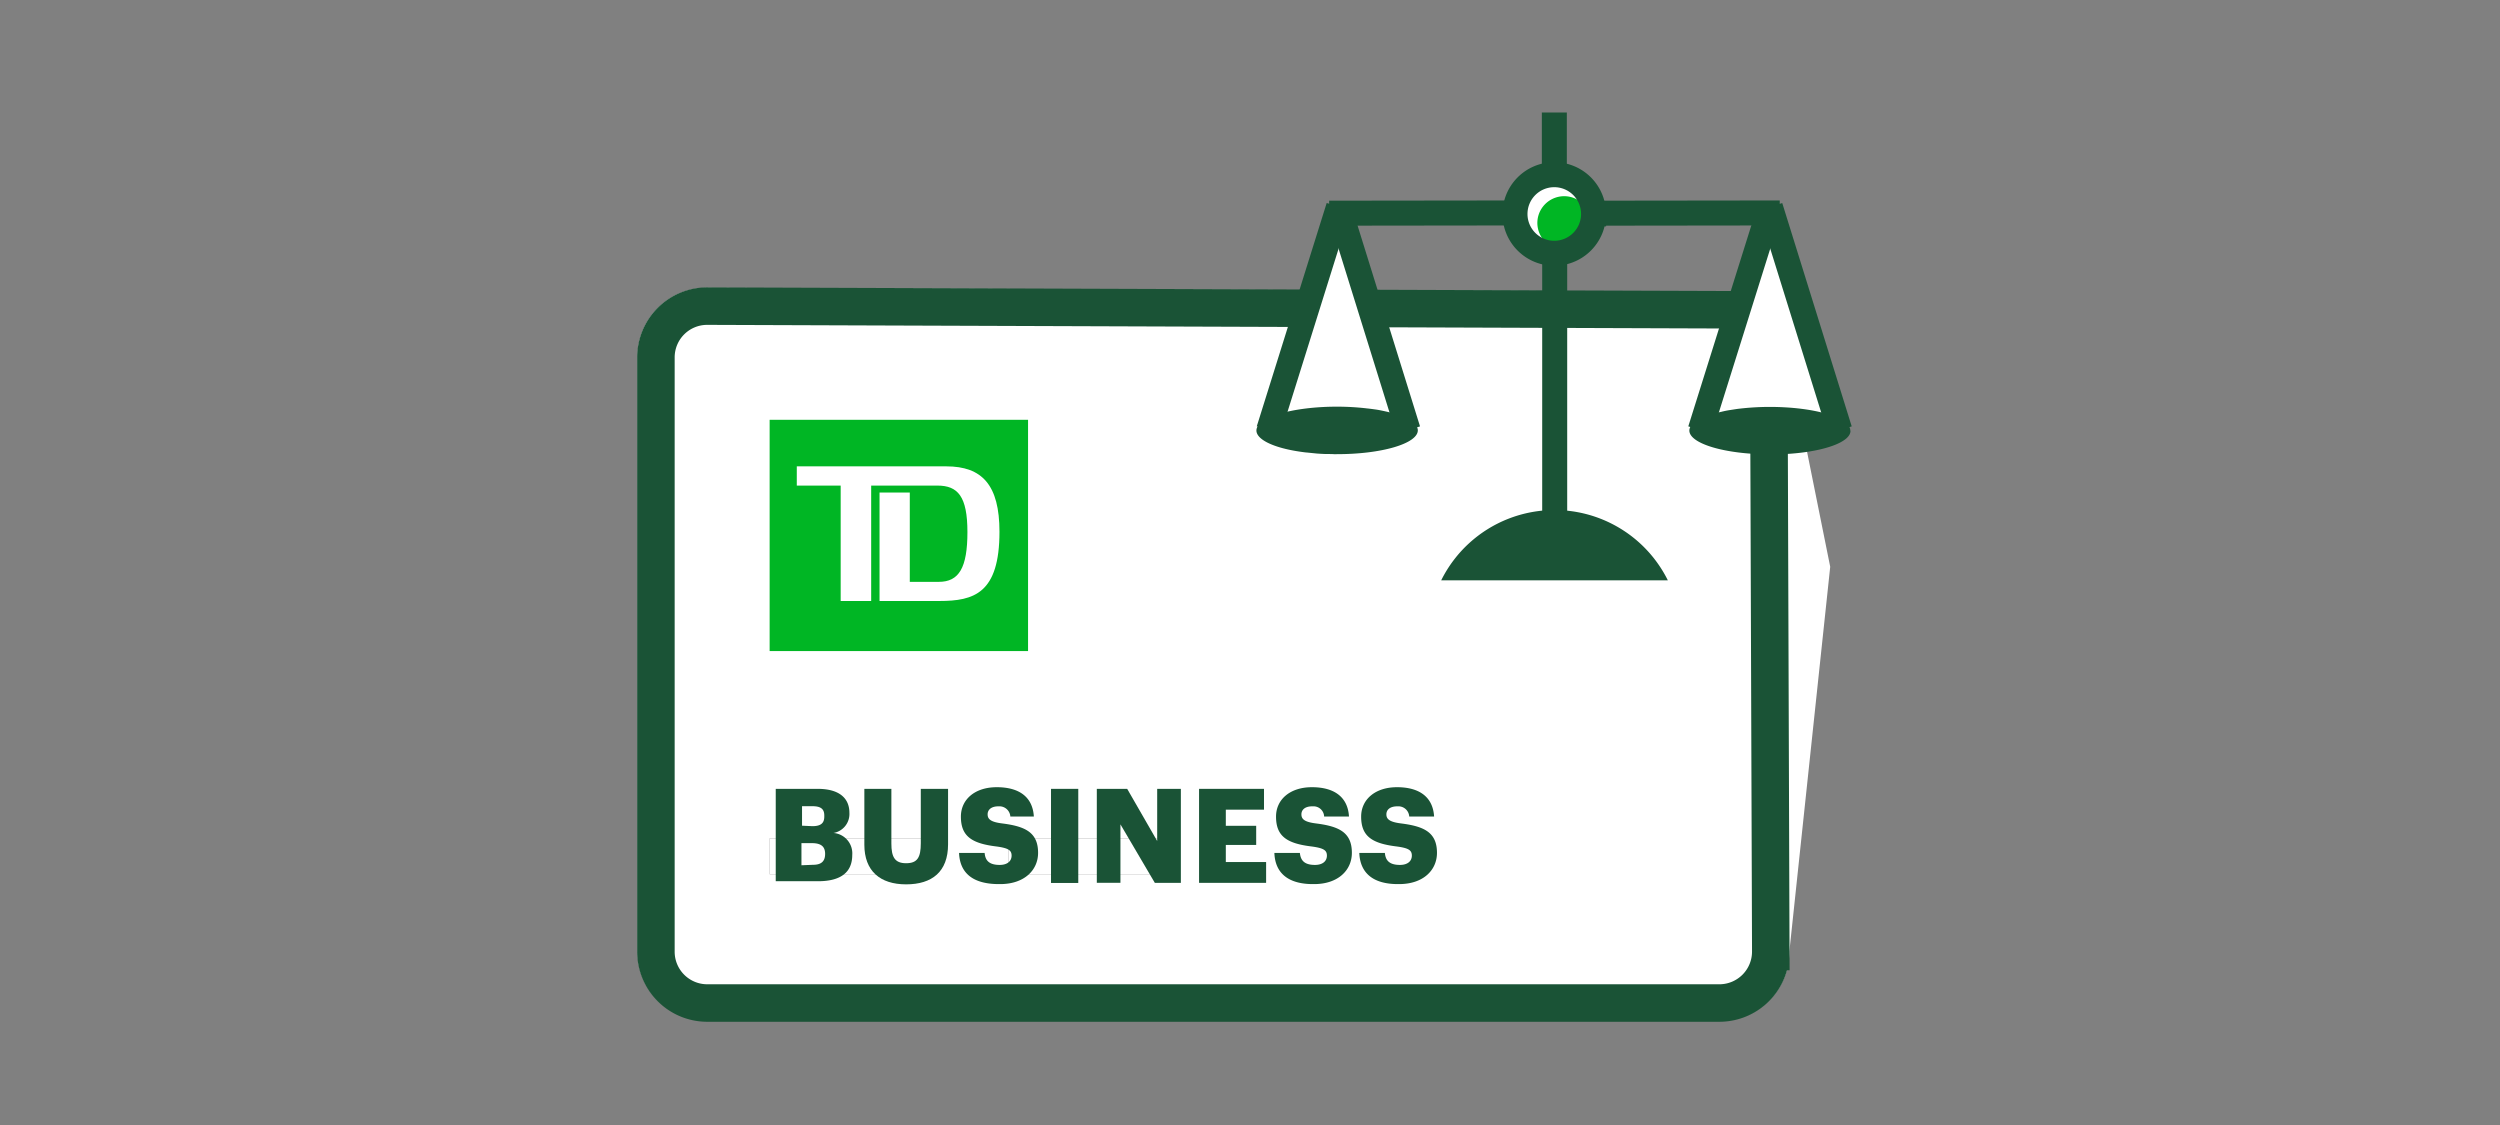
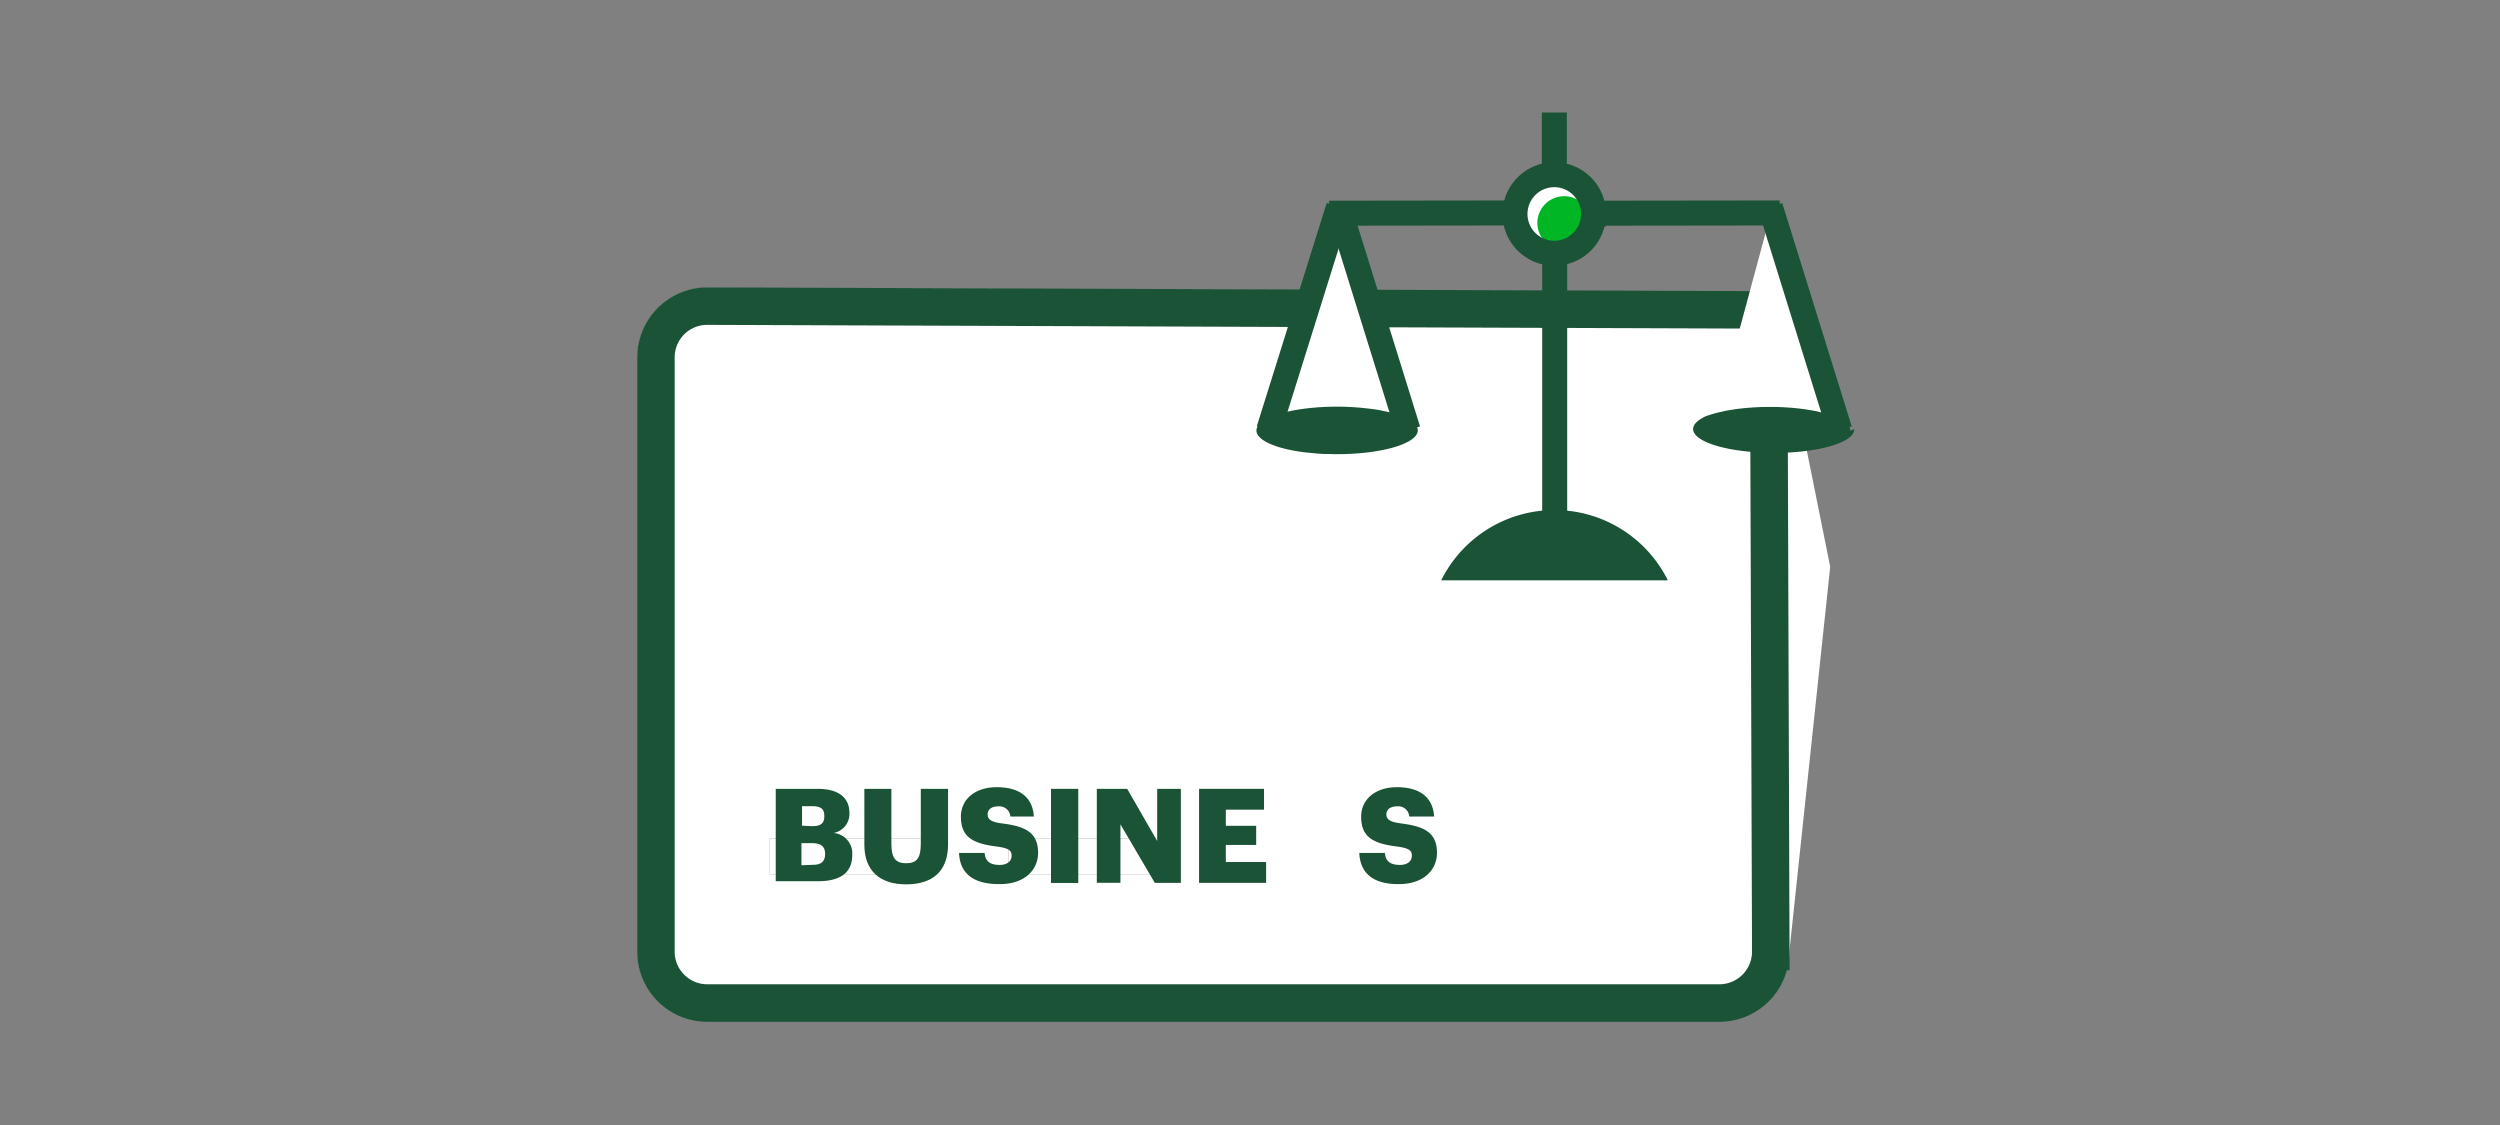
<svg xmlns="http://www.w3.org/2000/svg" width="200" height="90" viewBox="0 0 200 90">
  <rect x="0" y="0" width="200" height="90" fill="#808080" stroke="none" />
  <defs>
    <clipPath id="clip-SBLawChecking_smp_200x90">
      <rect width="200" height="90" />
    </clipPath>
  </defs>
  <g id="SBLawChecking_smp_200x90" clip-path="url(#clip-SBLawChecking_smp_200x90)">
    <g id="Group_660" data-name="Group 660" transform="translate(51 9)">
      <g id="FLT_ART_WORKS_2_" transform="translate(0 14.025)">
        <path id="Path_1775" data-name="Path 1775" d="M95.417,36.979,90.988,14.985,5.5,14.66A5.532,5.532,0,0,0,0,20.218H0V67.754a5.53,5.53,0,0,0,5.52,5.529h81.1a5.532,5.532,0,0,0,5.529-5.529m-68.8-6.18H10.571V58.7H23.342Zm19.372,0H29.675V58.7H42.715Z" transform="translate(0 -14.66)" fill="#fff" />
        <rect id="Rectangle_305" data-name="Rectangle 305" width="12.771" height="2.87" transform="translate(10.571 44.044)" fill="#fff" />
        <rect id="Rectangle_306" data-name="Rectangle 306" width="13.039" height="2.87" transform="translate(29.676 44.044)" fill="#fff" />
-         <path id="Path_1776" data-name="Path 1776" d="M11.05,25.7V44.2H31.723V25.7ZM24.625,40.193H19.842V31.516h2.42v7.146h2.325c1.607,0,2.286-1.119,2.286-3.98s-.765-3.721-2.4-3.721h-5.3v9.232H16.733V30.962H13.222v-1.54H25.18c2.87,0,4.257,1.492,4.257,5.233C29.437,39.591,27.39,40.193,24.625,40.193Z" transform="translate(-0.479 -15.139)" fill="#00b624" />
        <path id="Path_1777" data-name="Path 1777" d="M90.576,22.226l.153,45.594a4.114,4.114,0,0,1-4.047,4.123H5.587A4.108,4.108,0,0,1,1.54,67.821V20.284A4.1,4.1,0,0,1,5.625,16.19l83.994.3" transform="translate(-0.067 -14.726)" fill="none" stroke="#1a5336" stroke-linecap="square" stroke-miterlimit="10" stroke-width="3" />
      </g>
      <path id="Path_1778" data-name="Path 1778" d="M11.56,56.56h3.358c1.779,0,2.535.794,2.535,1.913h0a1.542,1.542,0,0,1-1.272,1.617,1.639,1.639,0,0,1,1.5,1.76h0c0,1.349-.871,2.1-2.736,2.1H11.56V56.56Zm2.927,2.985c.67,0,.957-.23.957-.765v-.086c0-.517-.268-.746-.957-.746h-.823v1.559Zm.067,3.09c.689,0,.957-.316.957-.871h0c0-.574-.306-.861-1.062-.861h-.832v1.77Z" transform="translate(-0.501 -2.452)" fill="#1a5336" />
      <path id="Path_1779" data-name="Path 1779" d="M18.97,61.028V56.56h2.162v4.372c0,1.062.258,1.578,1.177,1.578s1.177-.478,1.177-1.607V56.56h2.181V61c0,2.191-1.282,3.2-3.358,3.2S18.97,63.132,18.97,61.028Z" transform="translate(-0.822 -2.452)" fill="#1a5336" />
      <path id="Path_1780" data-name="Path 1780" d="M26.89,61.682h2.047c.048.545.3.957,1.2.957.622,0,.957-.306.957-.746s-.287-.6-1.186-.727c-2.009-.239-2.87-.823-2.87-2.392,0-1.368,1.11-2.353,2.87-2.353s2.87.756,2.966,2.344H30.994a.877.877,0,0,0-.938-.813h-.019c-.564,0-.861.268-.861.641s.23.612,1.167.727c1.8.23,2.87.689,2.87,2.353,0,1.378-1.1,2.5-3.033,2.5C28.028,64.2,26.957,63.317,26.89,61.682Z" transform="translate(-1.166 -2.445)" fill="#1a5336" />
      <rect id="Rectangle_307" data-name="Rectangle 307" width="2.181" height="7.529" transform="translate(33.081 54.108)" fill="#1a5336" />
      <path id="Path_1781" data-name="Path 1781" d="M38.41,56.56h2.43l2.4,4.171V56.56h1.894v7.519H43.05L40.3,59.4v4.678H38.41Z" transform="translate(-1.665 -2.452)" fill="#1a5336" />
      <path id="Path_1782" data-name="Path 1782" d="M46.96,56.56h5.195v1.665H49.1v1.291h2.43v1.531H49.1v1.368h3.224v1.665H46.96Z" transform="translate(-2.035 -2.452)" fill="#1a5336" />
-       <path id="Path_1783" data-name="Path 1783" d="M53.26,61.682H55.3c.057.545.306.957,1.205.957.622,0,.957-.306.957-.746s-.287-.6-1.2-.727c-2.009-.239-2.87-.823-2.87-2.392,0-1.368,1.119-2.353,2.87-2.353s2.87.756,2.966,2.344H57.24a.85.85,0,0,0-.9-.813h-.057c-.564,0-.861.268-.861.641s.23.612,1.167.727c1.8.23,2.87.689,2.87,2.353,0,1.378-1.091,2.5-3.023,2.5C54.4,64.2,53.317,63.317,53.26,61.682Z" transform="translate(-2.309 -2.445)" fill="#1a5336" />
      <path id="Path_1784" data-name="Path 1784" d="M60.36,61.682h2.047c.048.545.306.957,1.2.957.622,0,.957-.306.957-.746s-.277-.6-1.186-.727c-2.009-.239-2.87-.823-2.87-2.392,0-1.368,1.119-2.353,2.87-2.353s2.87.756,2.966,2.344h-1.99a.867.867,0,0,0-.918-.813h-.038c-.574,0-.871.268-.871.641s.239.612,1.177.727c1.8.23,2.87.689,2.87,2.353,0,1.378-1.091,2.5-3.033,2.5C61.5,64.2,60.427,63.317,60.36,61.682Z" transform="translate(-2.616 -2.445)" fill="#1a5336" />
      <g id="FLT_ART_WORKS_1_" transform="translate(49.51)">
        <circle id="Ellipse_35" data-name="Ellipse 35" cx="2.66" cy="2.66" r="2.66" transform="translate(21.436 5.482)" fill="#fff" />
        <path id="Path_1785" data-name="Path 1785" d="M94.775,7.68l4.515,16.732H90.26" transform="translate(-53.422 -0.333)" fill="#fff" />
        <path id="Path_1786" data-name="Path 1786" d="M58.405,8.51l4.515,16.732H53.89" transform="translate(-51.846 -0.369)" fill="#fff" />
        <path id="Path_1787" data-name="Path 1787" d="M67.21,38.865a10.12,10.12,0,0,1,18.129,0Z" transform="translate(-52.423 -1.441)" fill="#1a5336" />
        <line id="Line_144" data-name="Line 144" y1="22.931" transform="translate(23.866 11.279)" fill="none" stroke="#1a5336" stroke-miterlimit="10" stroke-width="2" />
        <path id="Path_1788" data-name="Path 1788" d="M77.967,7.076a2.149,2.149,0,0,0-2.64,1.492,2.14,2.14,0,1,0,2.64-1.492Z" transform="translate(-52.771 -0.303)" fill="#00b624" />
-         <path id="Path_1789" data-name="Path 1789" d="M100.837,26.514c-.01-1.052-2.9-1.894-6.448-1.894a21.07,21.07,0,0,0-2.363.134c-.277.029-.545.077-.8.115a7.111,7.111,0,0,0-.708.143,9.419,9.419,0,0,0-1.244.354c-.105.038-.2.086-.3.124a1.633,1.633,0,0,0-.258.134c-.5.277-.756.584-.756.89.01,1.052,2.88,1.9,6.429,1.9h.306c.105,0,.3,0,.44-.01h.057c.172,0,.344-.01.536-.019l.3-.019c2.851-.21,4.841-.966,4.822-1.837Z" transform="translate(-53.322 -1.067)" fill="#1a5336" />
+         <path id="Path_1789" data-name="Path 1789" d="M100.837,26.514c-.01-1.052-2.9-1.894-6.448-1.894a21.07,21.07,0,0,0-2.363.134c-.277.029-.545.077-.8.115a7.111,7.111,0,0,0-.708.143,9.419,9.419,0,0,0-1.244.354a1.633,1.633,0,0,0-.258.134c-.5.277-.756.584-.756.89.01,1.052,2.88,1.9,6.429,1.9h.306c.105,0,.3,0,.44-.01h.057c.172,0,.344-.01.536-.019l.3-.019c2.851-.21,4.841-.966,4.822-1.837Z" transform="translate(-53.322 -1.067)" fill="#1a5336" />
        <line id="Line_145" data-name="Line 145" x1="5.558" y1="17.87" transform="translate(41.114 7.538)" fill="none" stroke="#1a5336" stroke-miterlimit="10" stroke-width="2" />
-         <line id="Line_146" data-name="Line 146" y1="17.87" x2="5.606" transform="translate(35.508 7.538)" fill="none" stroke="#1a5336" stroke-miterlimit="10" stroke-width="2" />
        <path id="Path_1790" data-name="Path 1790" d="M55.759,28.264l.842.086.3.019c.172.01.344.019.536.019h.057c.144,0,.3,0,.44.01s.2,0,.306,0c3.549,0,6.419-.851,6.429-1.9,0-.306-.258-.612-.756-.89-.077-.048-.172-.086-.258-.134a3.1,3.1,0,0,0-.3-.124,9.178,9.178,0,0,0-1.234-.364c-.22-.048-.459-.1-.708-.143-.268-.038-.545-.077-.823-.105-3.291-.392-7.031.077-8.361,1.052s.249,2.1,3.53,2.478Z" transform="translate(-51.753 -1.066)" fill="#1a5336" />
        <path id="Path_1791" data-name="Path 1791" d="M52.78,25.75l.086-.268c.306-.976,5.2-16.617,5.51-17.6" transform="translate(-51.797 -0.342)" fill="none" stroke="#1a5336" stroke-miterlimit="10" stroke-width="2" />
        <line id="Line_147" data-name="Line 147" x1="5.558" y1="17.87" transform="translate(6.579 7.538)" fill="none" stroke="#1a5336" stroke-miterlimit="10" stroke-width="2" />
        <line id="Line_148" data-name="Line 148" y1="0.019" x2="15" transform="translate(5.823 8.036)" fill="none" stroke="#1a5336" stroke-miterlimit="10" stroke-width="2" />
        <line id="Line_149" data-name="Line 149" y1="4.984" transform="translate(23.837)" fill="none" stroke="#1a5336" stroke-miterlimit="10" stroke-width="2" />
        <path id="Path_1792" data-name="Path 1792" d="M79.665,8.338A3.143,3.143,0,1,1,76.518,5.2h.01a3.146,3.146,0,0,1,3.138,3.138Z" transform="translate(-52.69 -0.225)" fill="none" stroke="#1a5336" stroke-miterlimit="10" stroke-width="2" />
        <line id="Line_150" data-name="Line 150" y1="0.019" x2="15" transform="translate(26.87 8.036)" fill="none" stroke="#1a5336" stroke-miterlimit="10" stroke-width="2" />
      </g>
    </g>
  </g>
</svg>